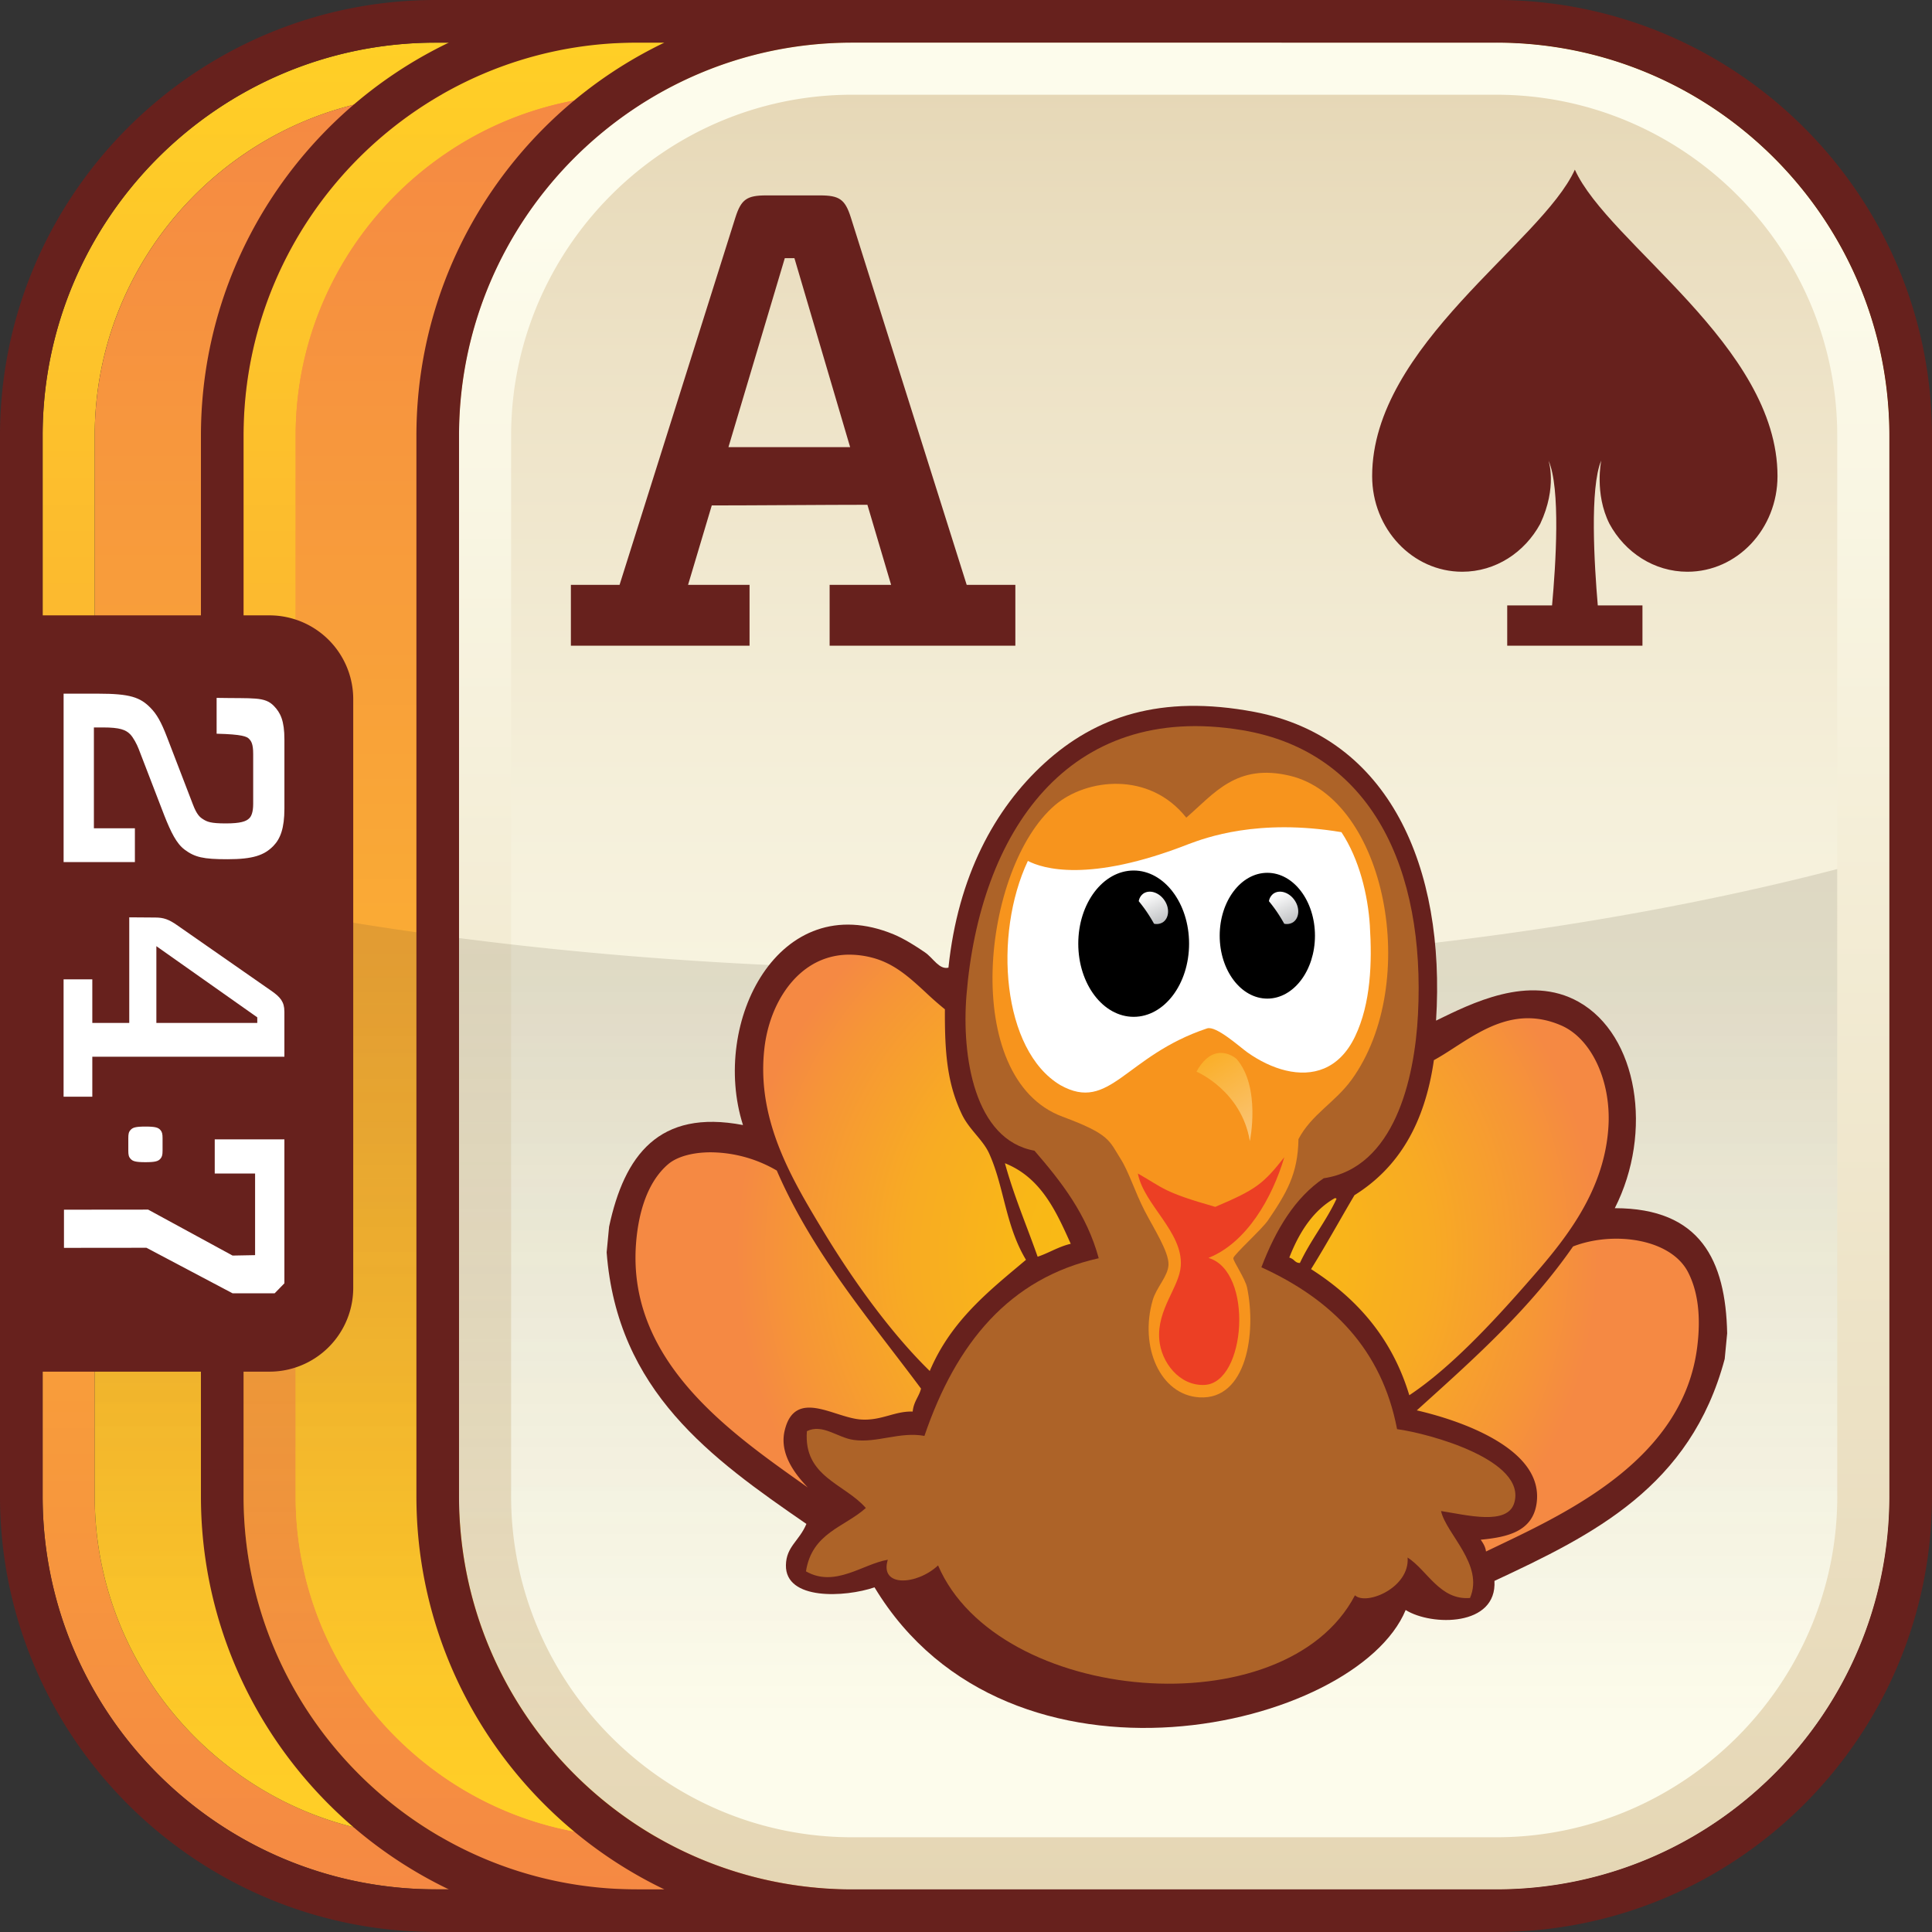
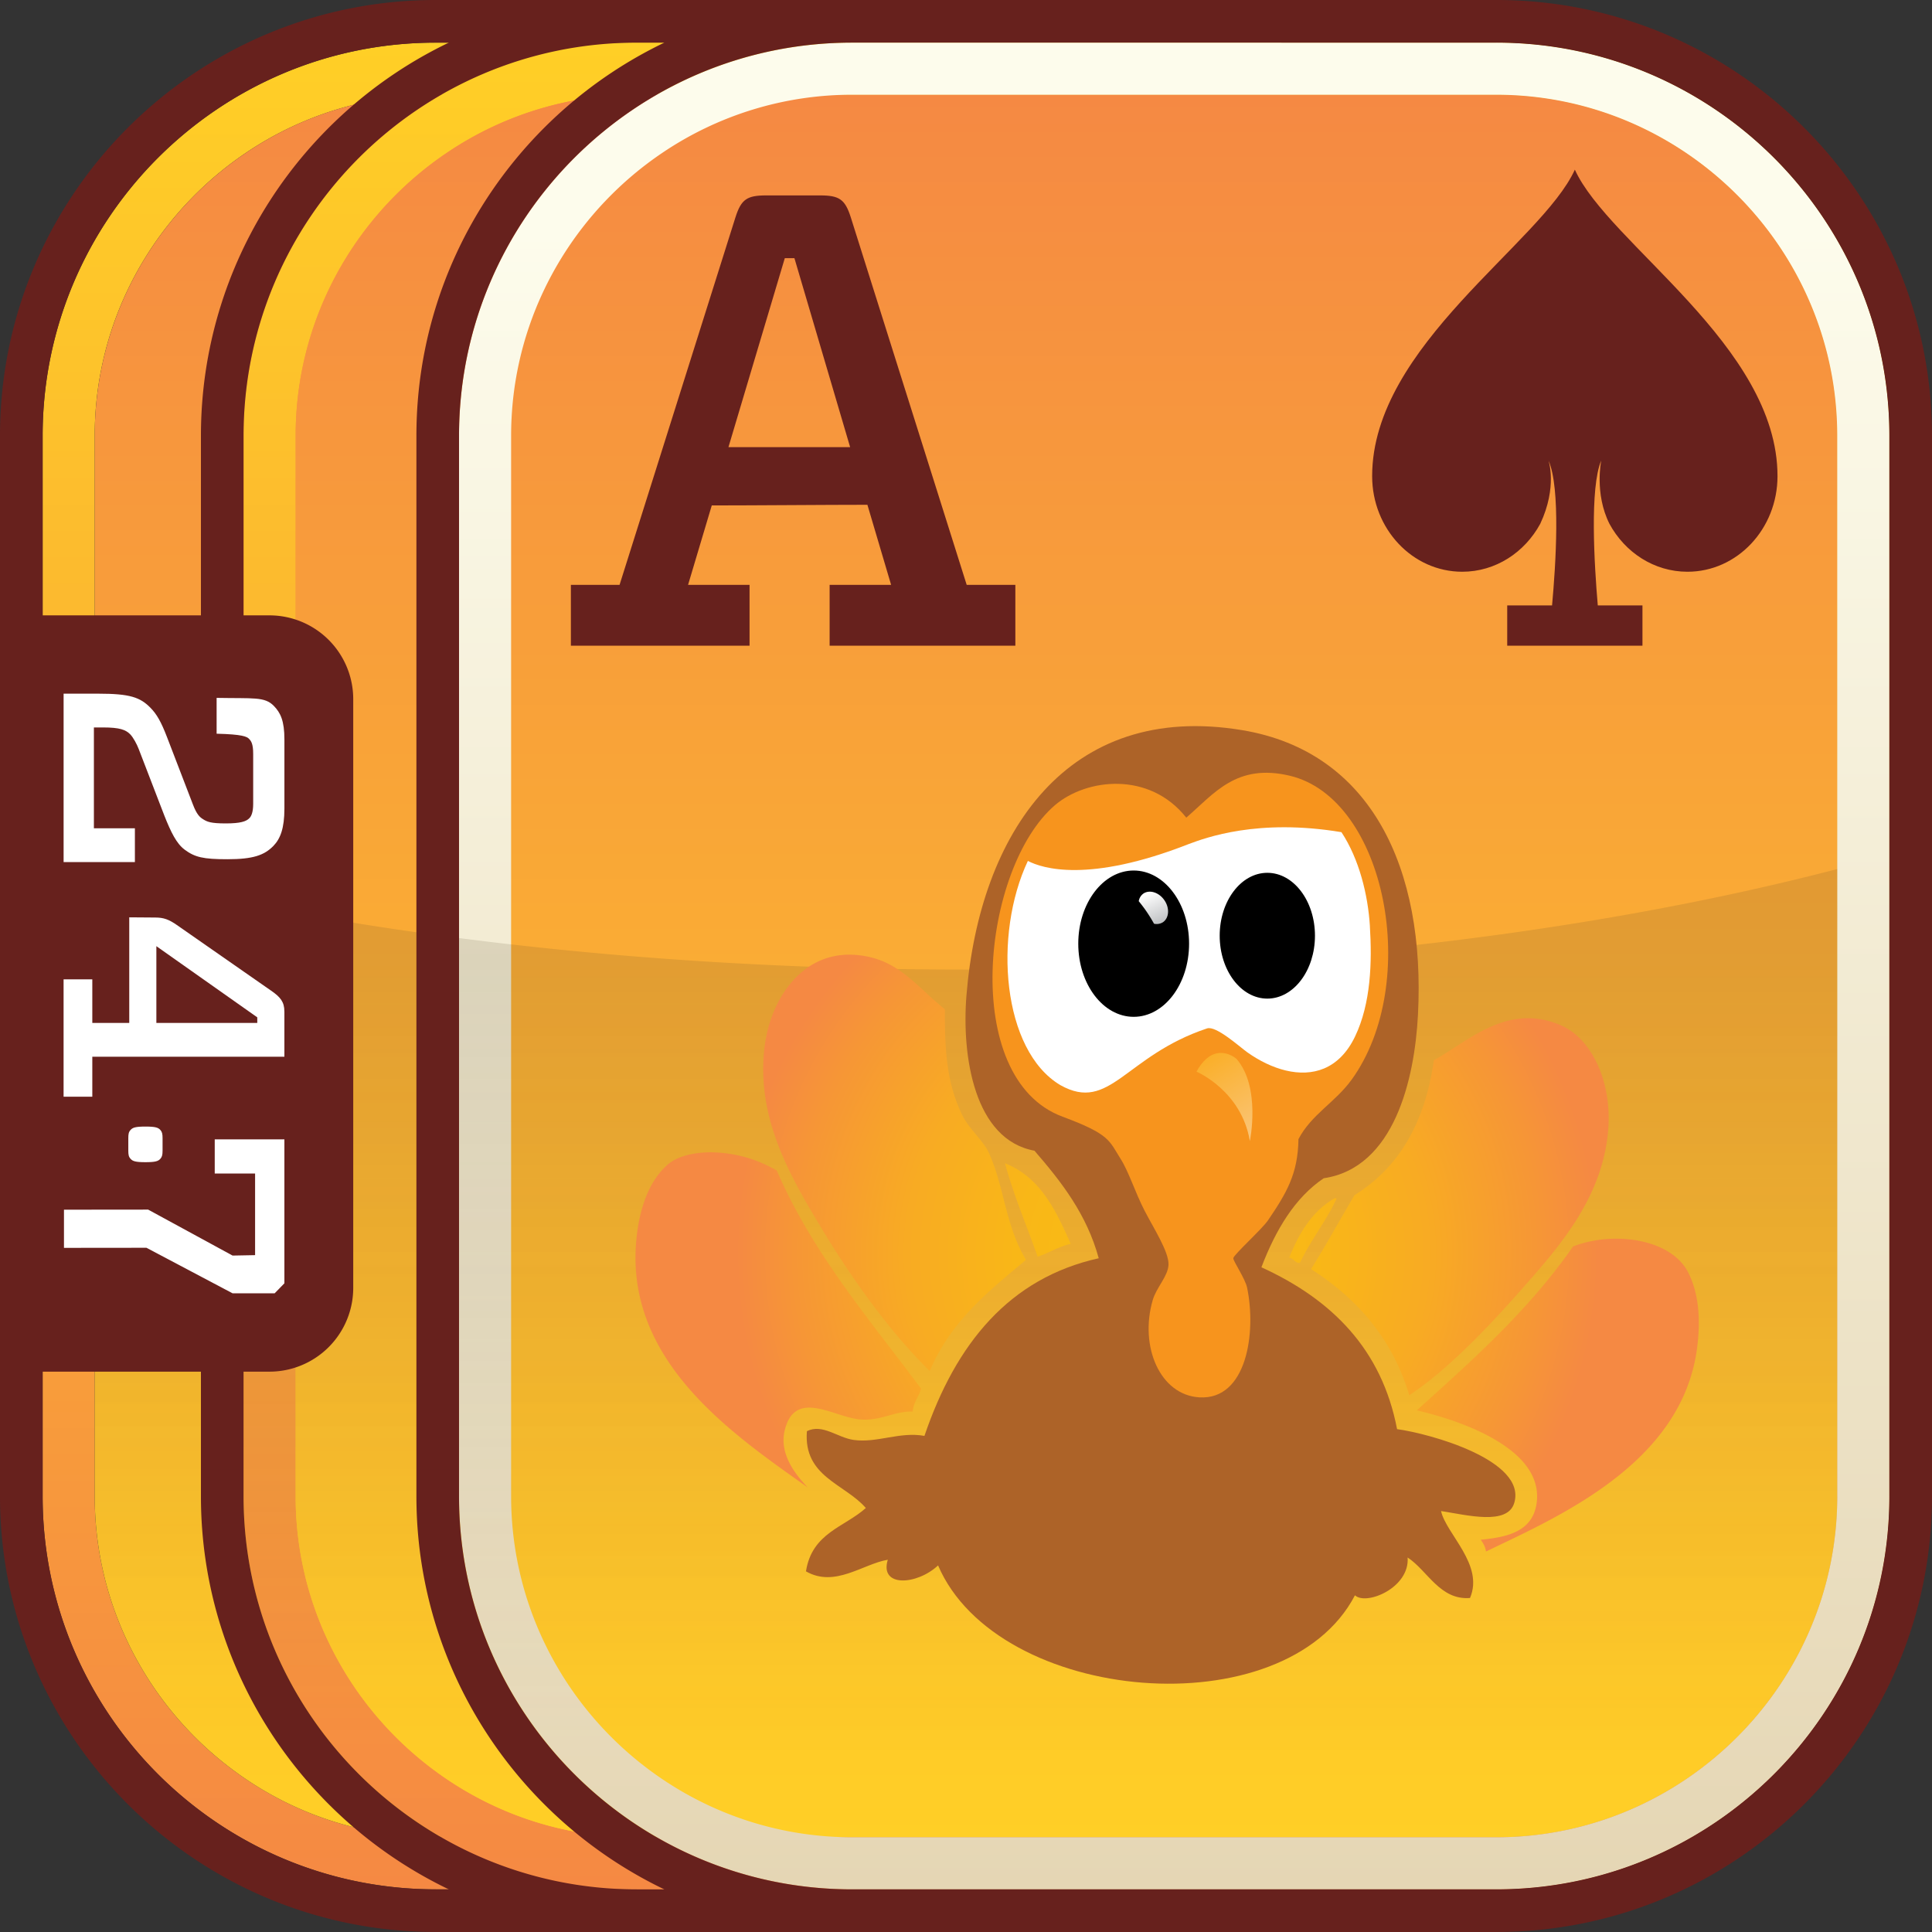
<svg xmlns="http://www.w3.org/2000/svg" xmlns:xlink="http://www.w3.org/1999/xlink" data-name="game icon" width="90" height="90" viewBox="0 0 90 90">
  <rect x="0" y="0" width="90" height="90" fill="#333333" stroke="none" />
  <defs>
    <linearGradient id="a" x1="1333.965" y1="-4.972" x2="1333.965" y2="-91.001" gradientTransform="translate(-1288.965 92.987)" gradientUnits="userSpaceOnUse">
      <stop offset="0" stop-color="#f58943" />
      <stop offset="1" stop-color="#ffcf26" />
    </linearGradient>
    <linearGradient id="b" x1="93.582" y1="-181.438" x2="93.582" y2="-262.613" gradientTransform="translate(-48.582 267.025)" gradientUnits="userSpaceOnUse">
      <stop offset="0" stop-color="#ffcf26" />
      <stop offset="1" stop-color="#f58943" />
    </linearGradient>
    <linearGradient id="d" x1="1338.645" y1="-4.972" x2="1338.645" xlink:href="#a" />
    <linearGradient id="e" x1="98.262" x2="98.262" xlink:href="#b" />
    <linearGradient id="f" x1="54.699" y1="88.014" x2="54.699" y2="1.986" gradientUnits="userSpaceOnUse">
      <stop offset=".1" stop-color="#fdfcec" />
      <stop offset=".336" stop-color="#fbf9e7" />
      <stop offset=".581" stop-color="#f5f0db" />
      <stop offset=".829" stop-color="#ede2c6" />
      <stop offset="1" stop-color="#e5d6b4" />
    </linearGradient>
    <linearGradient id="g" x1="1343.664" y1="-4.972" x2="1343.664" y2="-91.001" gradientTransform="translate(-1288.965 92.987)" gradientUnits="userSpaceOnUse">
      <stop offset="0" stop-color="#e5d6b4" />
      <stop offset=".9" stop-color="#fdfcec" />
    </linearGradient>
    <linearGradient id="h" x1="1333.965" y1="-7.399" x2="1333.965" y2="-52.505" gradientTransform="translate(-1288.965 92.987)" gradientUnits="userSpaceOnUse">
      <stop offset=".1" stop-color="#4c4025" stop-opacity="0" />
      <stop offset=".9" stop-color="#4c4025" stop-opacity=".14" />
    </linearGradient>
    <linearGradient id="c" x1="53.502" y1="41.614" x2="54.158" y2="43.099" gradientUnits="userSpaceOnUse">
      <stop offset="0" stop-color="#fff" />
      <stop offset="1" stop-color="#babcbe" />
    </linearGradient>
    <linearGradient id="i" x1="59.567" x2="60.223" y2="43.099" xlink:href="#c" />
    <linearGradient id="k" x1="42.397" y1="51.976" x2="38.895" y2="47.248" gradientTransform="rotate(5.445 27.44 232.45)" gradientUnits="userSpaceOnUse">
      <stop offset="0" stop-color="#fff" />
      <stop offset="1" stop-color="#fdc634" />
    </linearGradient>
    <radialGradient id="j" cx="54.37" cy="58.373" fx="54.37" fy="58.373" r="20.083" gradientUnits="userSpaceOnUse">
      <stop offset=".1" stop-color="#fabc14" />
      <stop offset=".348" stop-color="#f9b717" />
      <stop offset=".605" stop-color="#f8ab23" />
      <stop offset=".865" stop-color="#f69636" />
      <stop offset="1" stop-color="#f58943" />
    </radialGradient>
  </defs>
  <g data-name="third card">
    <path data-name="third outline" d="M69.701 1.986H20.299c-10.098 0-18.313 8.215-18.313 18.313V69.7c0 10.098 8.215 18.313 18.313 18.313H69.7c10.098 0 18.313-8.215 18.313-18.313V20.299c0-10.098-8.215-18.313-18.313-18.313Zm15.886 67.715c0 8.738-7.149 15.886-15.886 15.886H20.299c-3.277 0-6.33-1.005-8.866-2.723a16.104 16.104 0 0 1-3.381-3.074 15.968 15.968 0 0 1-2.386-3.922A15.736 15.736 0 0 1 4.412 69.7V20.299c0-.546.028-1.086.082-1.618.49-4.791 3.133-8.969 6.938-11.545a15.772 15.772 0 0 1 8.866-2.723h49.401c8.738 0 15.886 7.149 15.886 15.886V69.7Z" fill="url(#a)" />
    <path data-name="third fill" d="M69.701 4.413H20.299a15.729 15.729 0 0 0-8.866 2.723C7.628 9.712 4.986 13.89 4.495 18.681a15.735 15.735 0 0 0-.082 1.618V69.7c0 2.184.447 4.27 1.254 6.168a15.968 15.968 0 0 0 2.386 3.922 16.104 16.104 0 0 0 3.381 3.074 15.767 15.767 0 0 0 8.866 2.723h49.401c8.738 0 15.886-7.149 15.886-15.886V20.299c0-8.738-7.149-15.886-15.886-15.886Z" fill="url(#b)" />
  </g>
  <g data-name="second card">
    <path data-name="second outline" d="M69.701 1.986H29.659c-10.098 0-18.313 8.215-18.313 18.313V69.7c0 10.098 8.215 18.313 18.313 18.313H69.7c10.098 0 18.313-8.215 18.313-18.313V20.299c0-10.098-8.215-18.313-18.313-18.313Zm15.886 67.715c0 8.738-7.149 15.886-15.886 15.886H29.659c-3.277 0-6.33-1.005-8.866-2.723a16.104 16.104 0 0 1-3.381-3.074 15.968 15.968 0 0 1-2.386-3.922 15.736 15.736 0 0 1-1.254-6.168V20.299c0-.546.028-1.086.082-1.618.49-4.791 3.133-8.969 6.938-11.545a15.772 15.772 0 0 1 8.866-2.723h40.041c8.738 0 15.886 7.149 15.886 15.886V69.7Z" fill="url(#d)" />
    <path data-name="second fill" d="M69.701 4.413H29.659a15.729 15.729 0 0 0-8.866 2.723c-3.805 2.576-6.447 6.754-6.938 11.545a15.735 15.735 0 0 0-.082 1.618V69.7c0 2.184.447 4.27 1.254 6.168a15.968 15.968 0 0 0 2.386 3.922 16.104 16.104 0 0 0 3.381 3.074 15.767 15.767 0 0 0 8.866 2.723h40.041c8.738 0 15.886-7.149 15.886-15.886V20.299c0-8.738-7.149-15.886-15.886-15.886Z" fill="url(#e)" />
  </g>
  <g data-name="front card">
-     <rect data-name="front fill" x="21.384" y="1.986" width="66.631" height="86.028" rx="18.313" ry="18.313" fill="url(#f)" />
    <path data-name="front outline" d="M69.701 1.986H39.697c-10.098 0-18.313 8.215-18.313 18.313V69.7c0 10.098 8.215 18.313 18.313 18.313h30.004c10.098 0 18.313-8.215 18.313-18.313V20.299c0-10.098-8.215-18.313-18.313-18.313Zm15.886 67.715c0 8.738-7.149 15.886-15.886 15.886H39.697c-3.277 0-6.33-1.005-8.866-2.723a16.104 16.104 0 0 1-3.381-3.074 15.968 15.968 0 0 1-2.386-3.922A15.736 15.736 0 0 1 23.81 69.7V20.299c0-.546.028-1.086.082-1.618.49-4.791 3.133-8.969 6.938-11.545a15.772 15.772 0 0 1 8.866-2.723H69.7c8.738 0 15.886 7.149 15.886 15.886V69.7Z" fill="url(#g)" />
    <path data-name="front fade" d="M45.001 45.167c-15.23 0-29.282-1.744-40.588-4.685v29.219c0 2.184.447 4.27 1.253 6.168a15.968 15.968 0 0 0 2.386 3.922 16.104 16.104 0 0 0 3.381 3.074 15.764 15.764 0 0 0 8.866 2.723H69.7c8.738 0 15.886-7.149 15.886-15.886V40.484C74.281 43.425 60.229 45.168 45 45.168Z" fill="url(#h)" />
  </g>
  <g data-name="247 tab">
    <path data-name="border main" d="M69.701 0H20.299C9.106 0 0 9.106 0 20.299V69.7c0 11.193 9.106 20.299 20.299 20.299h49.402C80.894 89.999 90 80.893 90 69.7V20.299C90 9.106 80.894 0 69.701 0ZM1.986 20.299c0-10.098 8.215-18.313 18.313-18.313h.609C14.083 5.26 9.36 12.238 9.36 20.299v8.366H1.986v-8.366Zm18.313 67.715c-10.098 0-18.313-8.215-18.313-18.313v-5.804H9.36v5.804c0 8.061 4.724 15.039 11.548 18.313h-.609Zm9.36 0c-10.098 0-18.313-8.215-18.313-18.313v-5.804h1.206a3.904 3.904 0 0 0 3.903-3.903V32.57a3.904 3.904 0 0 0-3.903-3.904h-1.206V20.3c0-10.098 8.215-18.313 18.313-18.313h1.287C24.121 5.261 19.398 12.239 19.398 20.3v49.401c0 8.061 4.724 15.039 11.548 18.313h-1.287Zm58.355-18.313c0 10.098-8.215 18.313-18.314 18.313H39.696c-10.098 0-18.313-8.215-18.313-18.313V20.299c0-10.098 8.215-18.313 18.313-18.313H69.7c10.098 0 18.314 8.215 18.314 18.313V69.7Z" fill="#67211d" />
    <path data-name="tab 247" d="M8.591 39.571c-.367-.274-.63-.804-.941-1.593l-1.19-3.09c-.088-.227-.249-.53-.395-.682-.208-.211-.485-.319-1.266-.319h-.425v4.698h1.91v1.574H2.963v-7.845h1.616c1.47 0 1.955.166 2.438.666.282.288.486.636.765 1.363l1.206 3.136c.178.468.323.59.467.681.193.121.353.198 1.062.198.673 0 .953-.089 1.099-.244.089-.087.178-.271.178-.665v-2.332c0-.455-.088-.59-.191-.696-.101-.107-.306-.213-1.512-.242V32.51c1.719.033 2.238-.066 2.666.374.308.317.492.687.492 1.566v3.212c0 .926-.19 1.41-.512 1.743-.429.44-.956.621-2.146.621-1.119 0-1.516-.09-2-.453Zm4.657 7.55v2.106H4.3v1.862H2.962v-5.467H4.3v2.029h1.721v-4.918l1.217.009c.383 0 .63.09 1 .348l4.394 3.061c.44.303.615.53.615.969Zm-1.263.271-4.701-3.316v3.575h4.701v-.259ZM6.08 52.64c-.083.089-.103.184-.103.379v.581c0 .195.02.29.103.379.097.113.228.16.696.16.467 0 .595-.047.696-.16.079-.089.101-.184.101-.379v-.581c0-.195-.022-.29-.101-.379-.101-.113-.229-.16-.696-.16s-.599.047-.696.16Zm-3.1 5.49 3.842-.004 4.012 2.121h1.96l.454-.466v-6.706h-3.245v1.591h1.88v3.803l-1.049.02-3.933-2.141-3.921.004v1.778Z" fill="#fff" />
  </g>
-   <path d="M75.224 56.281c1.795-3.537 1.077-8.059-1.686-9.612-2.327-1.308-5.035.096-6.641.875.454-7.156-2.197-13.199-8.464-14.381-4.375-.826-7.404.226-9.774 2.386-2.329 2.123-4.033 5.279-4.477 9.528-.429.105-.71-.446-1.089-.708-.399-.275-.965-.637-1.463-.843-5.346-2.207-8.541 4.097-7.019 8.883-3.923-.752-5.529 1.424-6.237 4.735l-.114 1.196c.495 6.462 4.862 9.59 9.305 12.651-.332.797-.939 1.049-.954 1.92-.03 1.648 2.747 1.504 4.128 1.034 6.284 10.41 22.452 6.586 24.742 1.056 1.21.755 4.26.776 4.136-1.356 4.602-2.148 9.137-4.381 10.726-10.339l.115-1.195c-.07-3.386-1.236-5.826-5.231-5.829Z" fill="#67211d" fill-rule="evenodd" />
  <path d="M68.478 74.441c-1.405.109-1.976-1.28-2.906-1.886.106 1.412-1.925 2.251-2.453 1.761-3.257 6.236-16.643 5.082-19.42-1.393-.981.919-2.74 1.036-2.342-.264-1.166.196-2.461 1.314-3.812.541.282-1.8 1.79-2.054 2.789-2.951-.982-1.135-2.914-1.452-2.745-3.58.733-.359 1.417.301 2.179.409 1.084.154 2.151-.398 3.296-.188 1.47-4.32 3.962-7.349 8.119-8.276-.558-2.049-1.74-3.562-2.994-5.01-2.807-.509-3.397-4.409-3.167-7.24.616-7.555 4.702-13.705 12.846-12.35 6.023 1.002 8.537 6.464 8.187 13.249-.156 3.03-1.112 7.139-4.392 7.625-1.342.908-2.23 2.392-2.902 4.147 3.284 1.499 5.61 3.824 6.32 7.54 1.515.205 6.049 1.449 5.459 3.436-.314 1.059-2.183.571-3.411.379.238 1.071 2.014 2.496 1.35 4.05Z" fill="#ad6328" fill-rule="evenodd" />
  <path d="M55.262 38.089c1.306-1.127 2.335-2.538 4.815-1.954 4.493 1.058 6.134 9.651 2.894 14.151-.77 1.069-1.881 1.625-2.484 2.78-.023 1.625-.563 2.523-1.421 3.785-.275.405-1.584 1.586-1.614 1.758-.021.116.553.951.641 1.368.441 2.099-.013 5.249-2.223 5.117-1.829-.109-2.8-2.363-2.172-4.53.171-.591.71-1.108.735-1.64.028-.6-.68-1.684-1.11-2.519-.454-.878-.733-1.809-1.12-2.419-.539-.852-.487-1.144-2.706-1.967-4.812-1.785-3.756-11.602-.351-14.513 1.448-1.236 4.385-1.601 6.116.584Z" fill="#f7941d" fill-rule="evenodd" />
-   <path d="M56.612 56.221c-2.433-.692-2.389-.865-3.606-1.555.282 1.463 2.114 2.724 1.999 4.313-.07.988-1.118 2.017-1.001 3.424.088 1.06.94 2.17 2.112 2.112 1.937-.096 2.289-5.302.179-5.916 1.789-.717 2.969-2.797 3.533-4.69-.988 1.244-1.301 1.498-3.217 2.312Z" fill="#ec3f24" fill-rule="evenodd" />
  <path d="M63.815 43.141c-.09-1.455-.497-3.117-1.325-4.375-3.892-.65-6.329.26-7.128.558-4.656 1.823-6.806 1.131-7.48.781-1.624 3.446-1.2 8.835 1.517 10.446 2.311 1.292 3-1.366 6.831-2.644.421-.14 1.525.865 1.869 1.11 1.126.799 2.48 1.221 3.587.754.567-.241 1.068-.714 1.44-1.492.737-1.543.792-3.455.688-5.137Z" fill="#fff" fill-rule="evenodd" />
  <path d="M55.392 43.96c0 1.882-1.155 3.408-2.581 3.408s-2.581-1.526-2.581-3.408 1.155-3.408 2.581-3.408 2.581 1.526 2.581 3.408Zm3.645-3.301c-1.225 0-2.219 1.312-2.219 2.93s.993 2.93 2.219 2.93 2.219-1.312 2.219-2.93-.993-2.93-2.219-2.93Z" fill-rule="evenodd" />
  <path d="M53.39 42.434a7.3 7.3 0 0 1 .369.597.547.547 0 0 0 .417-.071c.289-.2.318-.66.064-1.027-.254-.367-.695-.503-.984-.302a.55.55 0 0 0-.209.35c.115.142.23.29.343.453Z" fill="url(#c)" />
-   <path d="M59.455 42.434a7.3 7.3 0 0 1 .369.597.547.547 0 0 0 .417-.071c.289-.2.318-.66.064-1.027-.254-.367-.695-.503-.984-.302a.55.55 0 0 0-.209.35c.115.142.23.29.343.453Z" fill="url(#i)" />
  <path d="M68.977 71.725c.107.156.216.317.247.55l.526-.252c3.445-1.643 8.651-4.127 9.309-9.244.185-1.431.042-2.614-.423-3.516-.81-1.57-3.489-1.925-5.357-1.198-1.985 2.86-4.501 5.129-6.935 7.324L66 65.7c.871.202 2.375.624 3.625 1.353 1.45.846 2.108 1.842 1.958 2.962-.181 1.335-1.369 1.592-2.605 1.711ZM33.109 53.679c-.85 0-1.577.203-1.992.561-1.077.929-1.405 2.538-1.491 3.724-.387 5.377 4.273 8.682 7.675 11.095l.33.234c-.627-.652-1.323-1.586-1.082-2.634.11-.478.303-.79.591-.954.49-.278 1.169-.064 1.825.146.368.117.748.238 1.088.271.519.046.943-.069 1.354-.182.364-.101.71-.197 1.109-.183.028-.277.124-.468.218-.653.068-.133.131-.259.171-.417-.458-.616-.931-1.233-1.389-1.831-1.953-2.551-3.972-5.187-5.331-8.328a6.182 6.182 0 0 0-3.076-.849Zm27.966 5.442c2.335 1.49 3.833 3.413 4.576 5.874 1.905-1.262 3.887-3.402 5.408-5.134 1.626-1.853 3.649-4.158 3.865-7.327.148-2.142-.774-4.145-2.191-4.762-2.024-.881-3.596.134-4.982 1.029-.333.216-.649.419-.955.585-.423 2.944-1.633 5.001-3.699 6.29-.258.435-.511.875-.764 1.316-.406.705-.825 1.434-1.258 2.128Zm-21.5-14.65c-.708 0-1.367.2-1.942.596-1.095.754-1.854 2.181-2.03 3.818-.359 3.316 1.29 6.048 2.745 8.46 1.6 2.648 3.359 4.958 4.964 6.521.931-2.204 2.56-3.568 4.136-4.888l.346-.291c-.552-.917-.805-1.906-1.05-2.862-.186-.73-.363-1.418-.661-2.082-.146-.325-.375-.6-.618-.891-.238-.286-.484-.582-.654-.937-.68-1.428-.805-2.826-.794-4.898a15.254 15.254 0 0 1-.89-.782c-.752-.694-1.462-1.35-2.483-1.619a4.217 4.217 0 0 0-1.07-.144Zm20.487 14.112a.553.553 0 0 1 .231.137c.073.063.133.114.259.114h.003c.255-.541.56-1.026.855-1.497.295-.469.599-.953.85-1.489-.007-.017-.025-.033-.079-.033-.899.509-1.593 1.415-2.12 2.767ZM46.814 54.19c.285 1.038.656 2.022 1.015 2.974.17.449.344.914.508 1.379.222-.073.431-.169.634-.262.282-.129.573-.262.908-.34l-.007-.016c-.678-1.509-1.379-3.067-3.057-3.736Z" fill="url(#j)" fill-rule="evenodd" />
  <path d="M55.737 49.92s2.094.884 2.486 3.235c0 0 .524-2.506-.621-3.828 0 0-1.027-.925-1.865.593Z" fill="url(#k)" opacity=".54" />
  <path d="M26.594 30.078v-2.834h2.268l5.4-17.126c.268-.836.538-1.015 1.432-1.015h2.507c.894 0 1.163.179 1.43 1.015l5.401 17.126h2.267v2.834h-8.652v-2.834h2.864l-1.104-3.729c-1.82 0-5.341.03-7.25.03l-1.104 3.699h2.864v2.834h-8.324Zm7.341-9.249h5.667l-2.595-8.803h-.448l-2.625 8.803ZM73.363 7.902c-1.546 3.414-9.443 8.198-9.443 14.277 0 2.46 1.88 4.455 4.196 4.455 1.555 0 2.911-.901 3.635-2.234.807-1.72.384-2.949.384-2.949.57 1.288.339 4.86.166 6.752h-2.089v1.876h6.3v-1.876h-2.081c-.163-1.896-.381-5.48.161-6.752 0 0-.325 1.54.382 2.949.723 1.334 2.079 2.234 3.635 2.234 2.316 0 4.194-1.995 4.194-4.455 0-6.079-7.879-10.822-9.441-14.277Z" fill="#67211d" />
</svg>